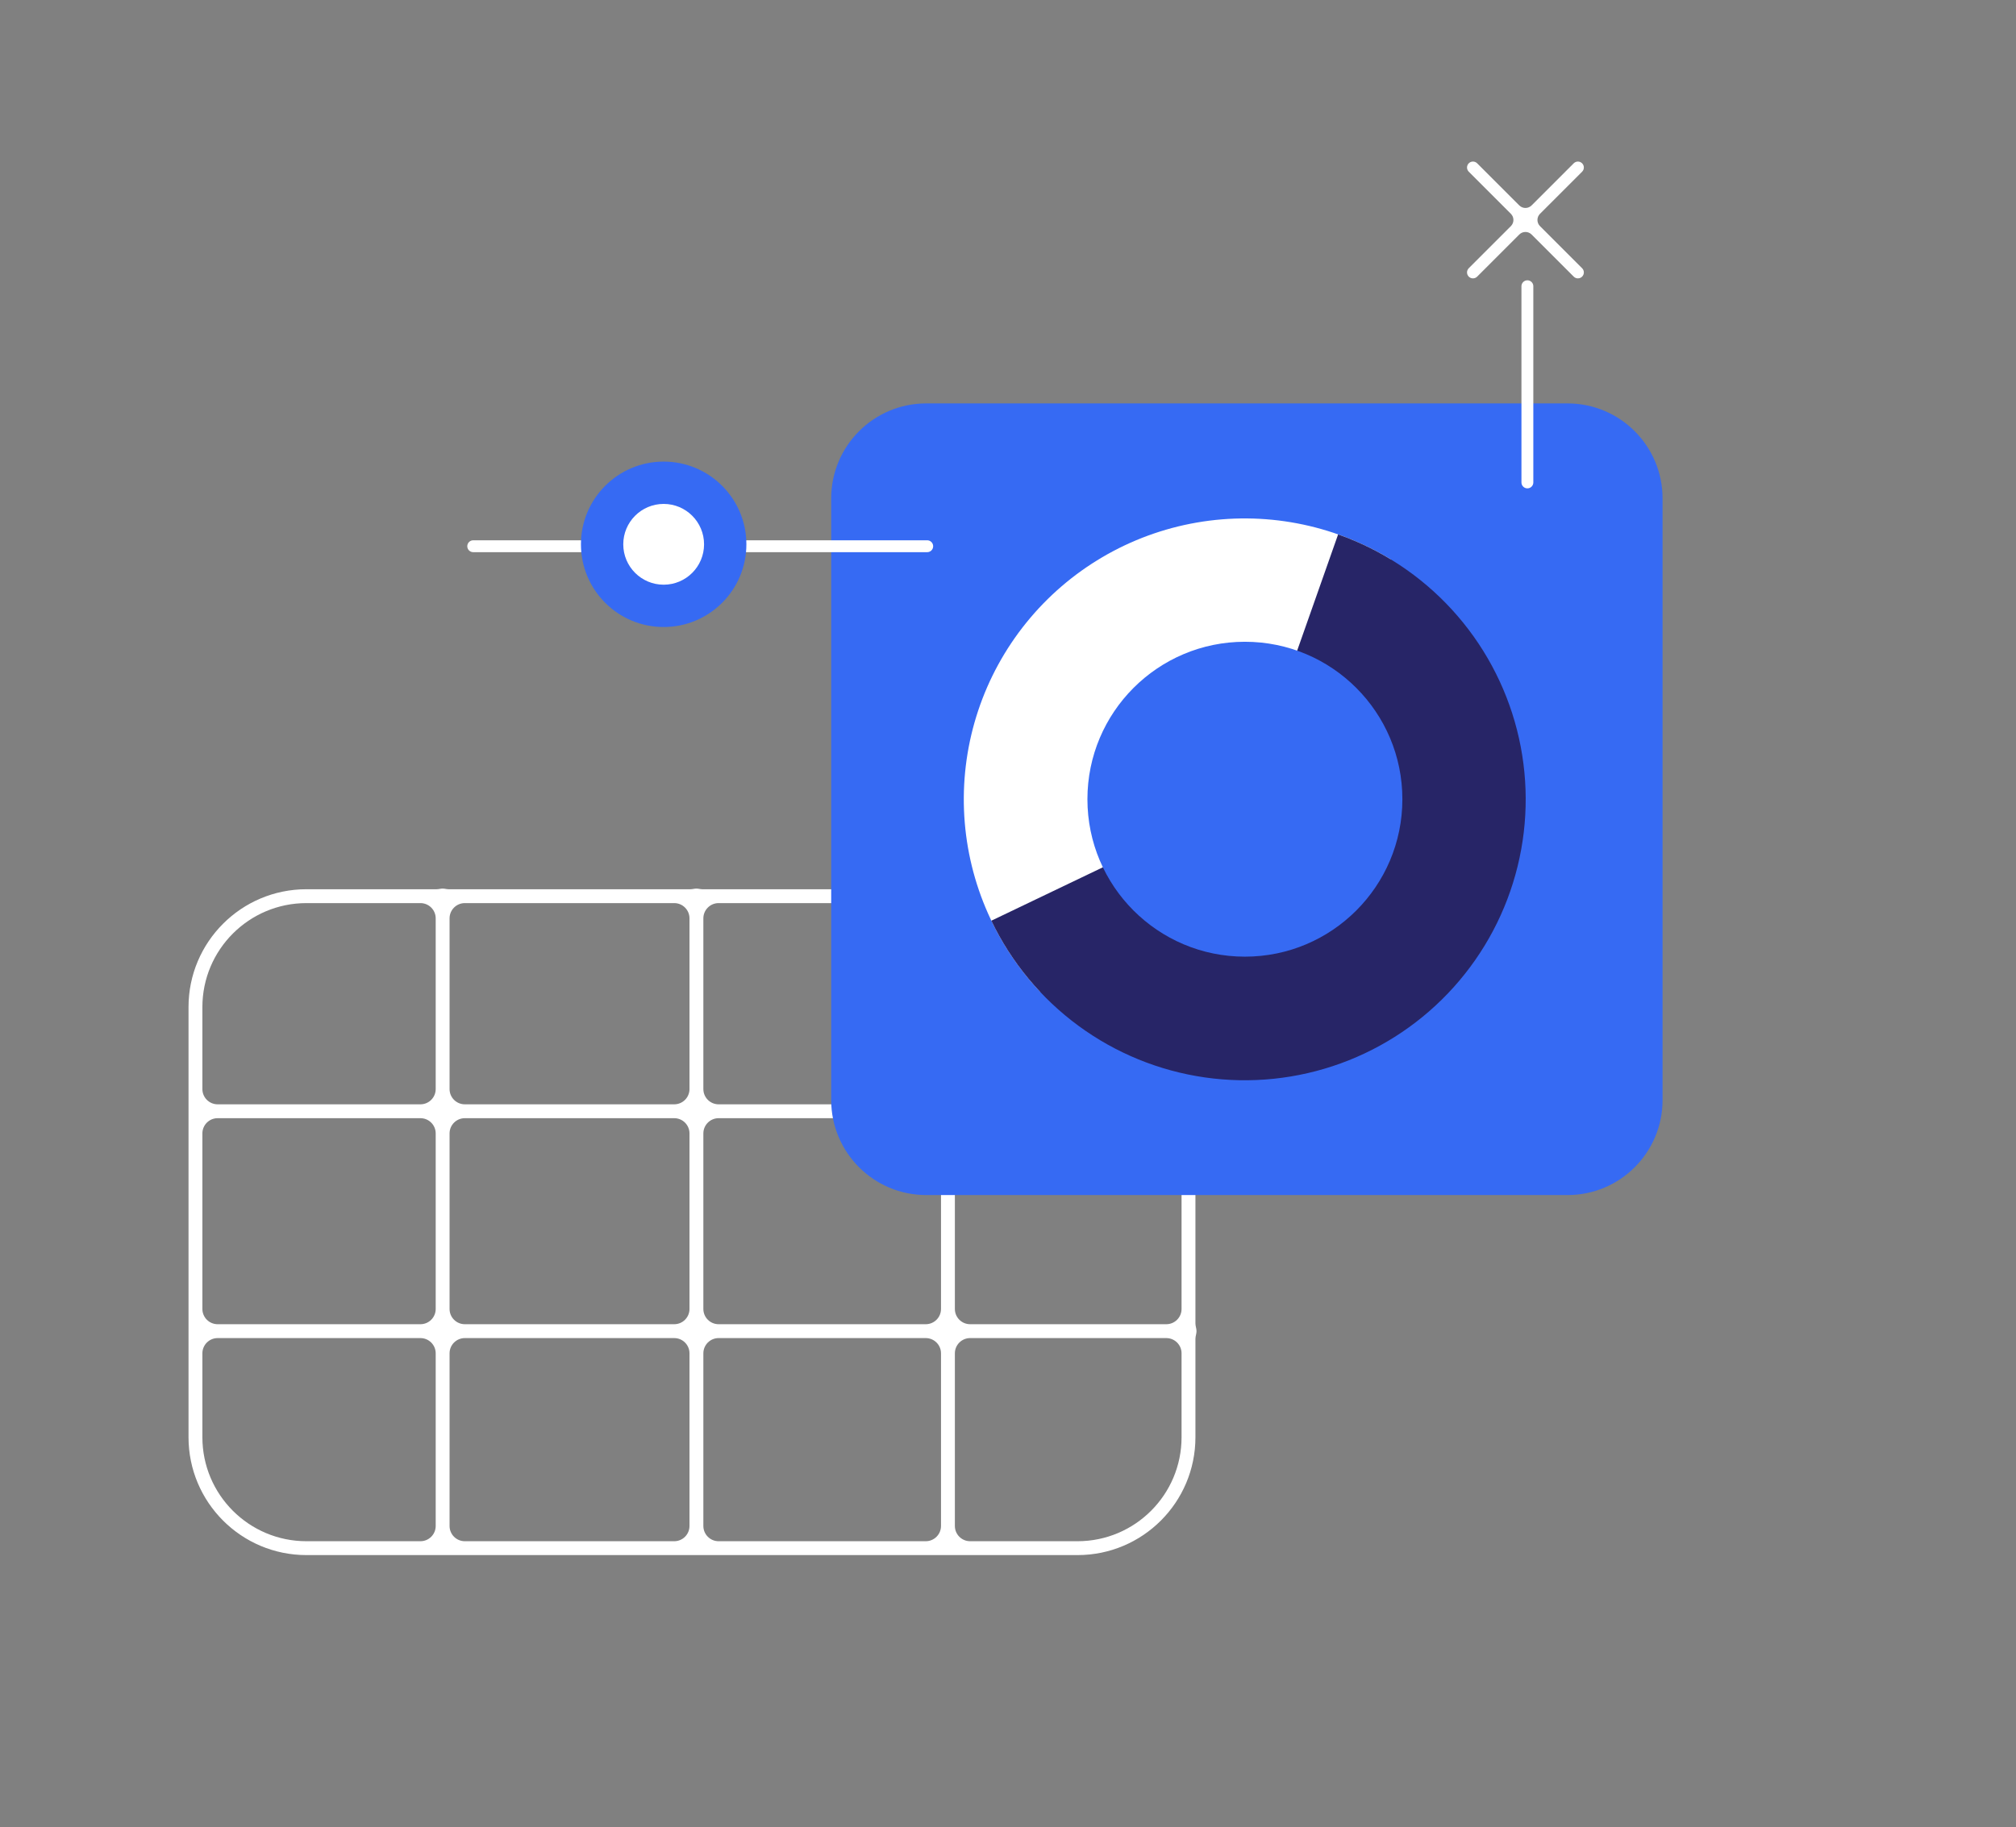
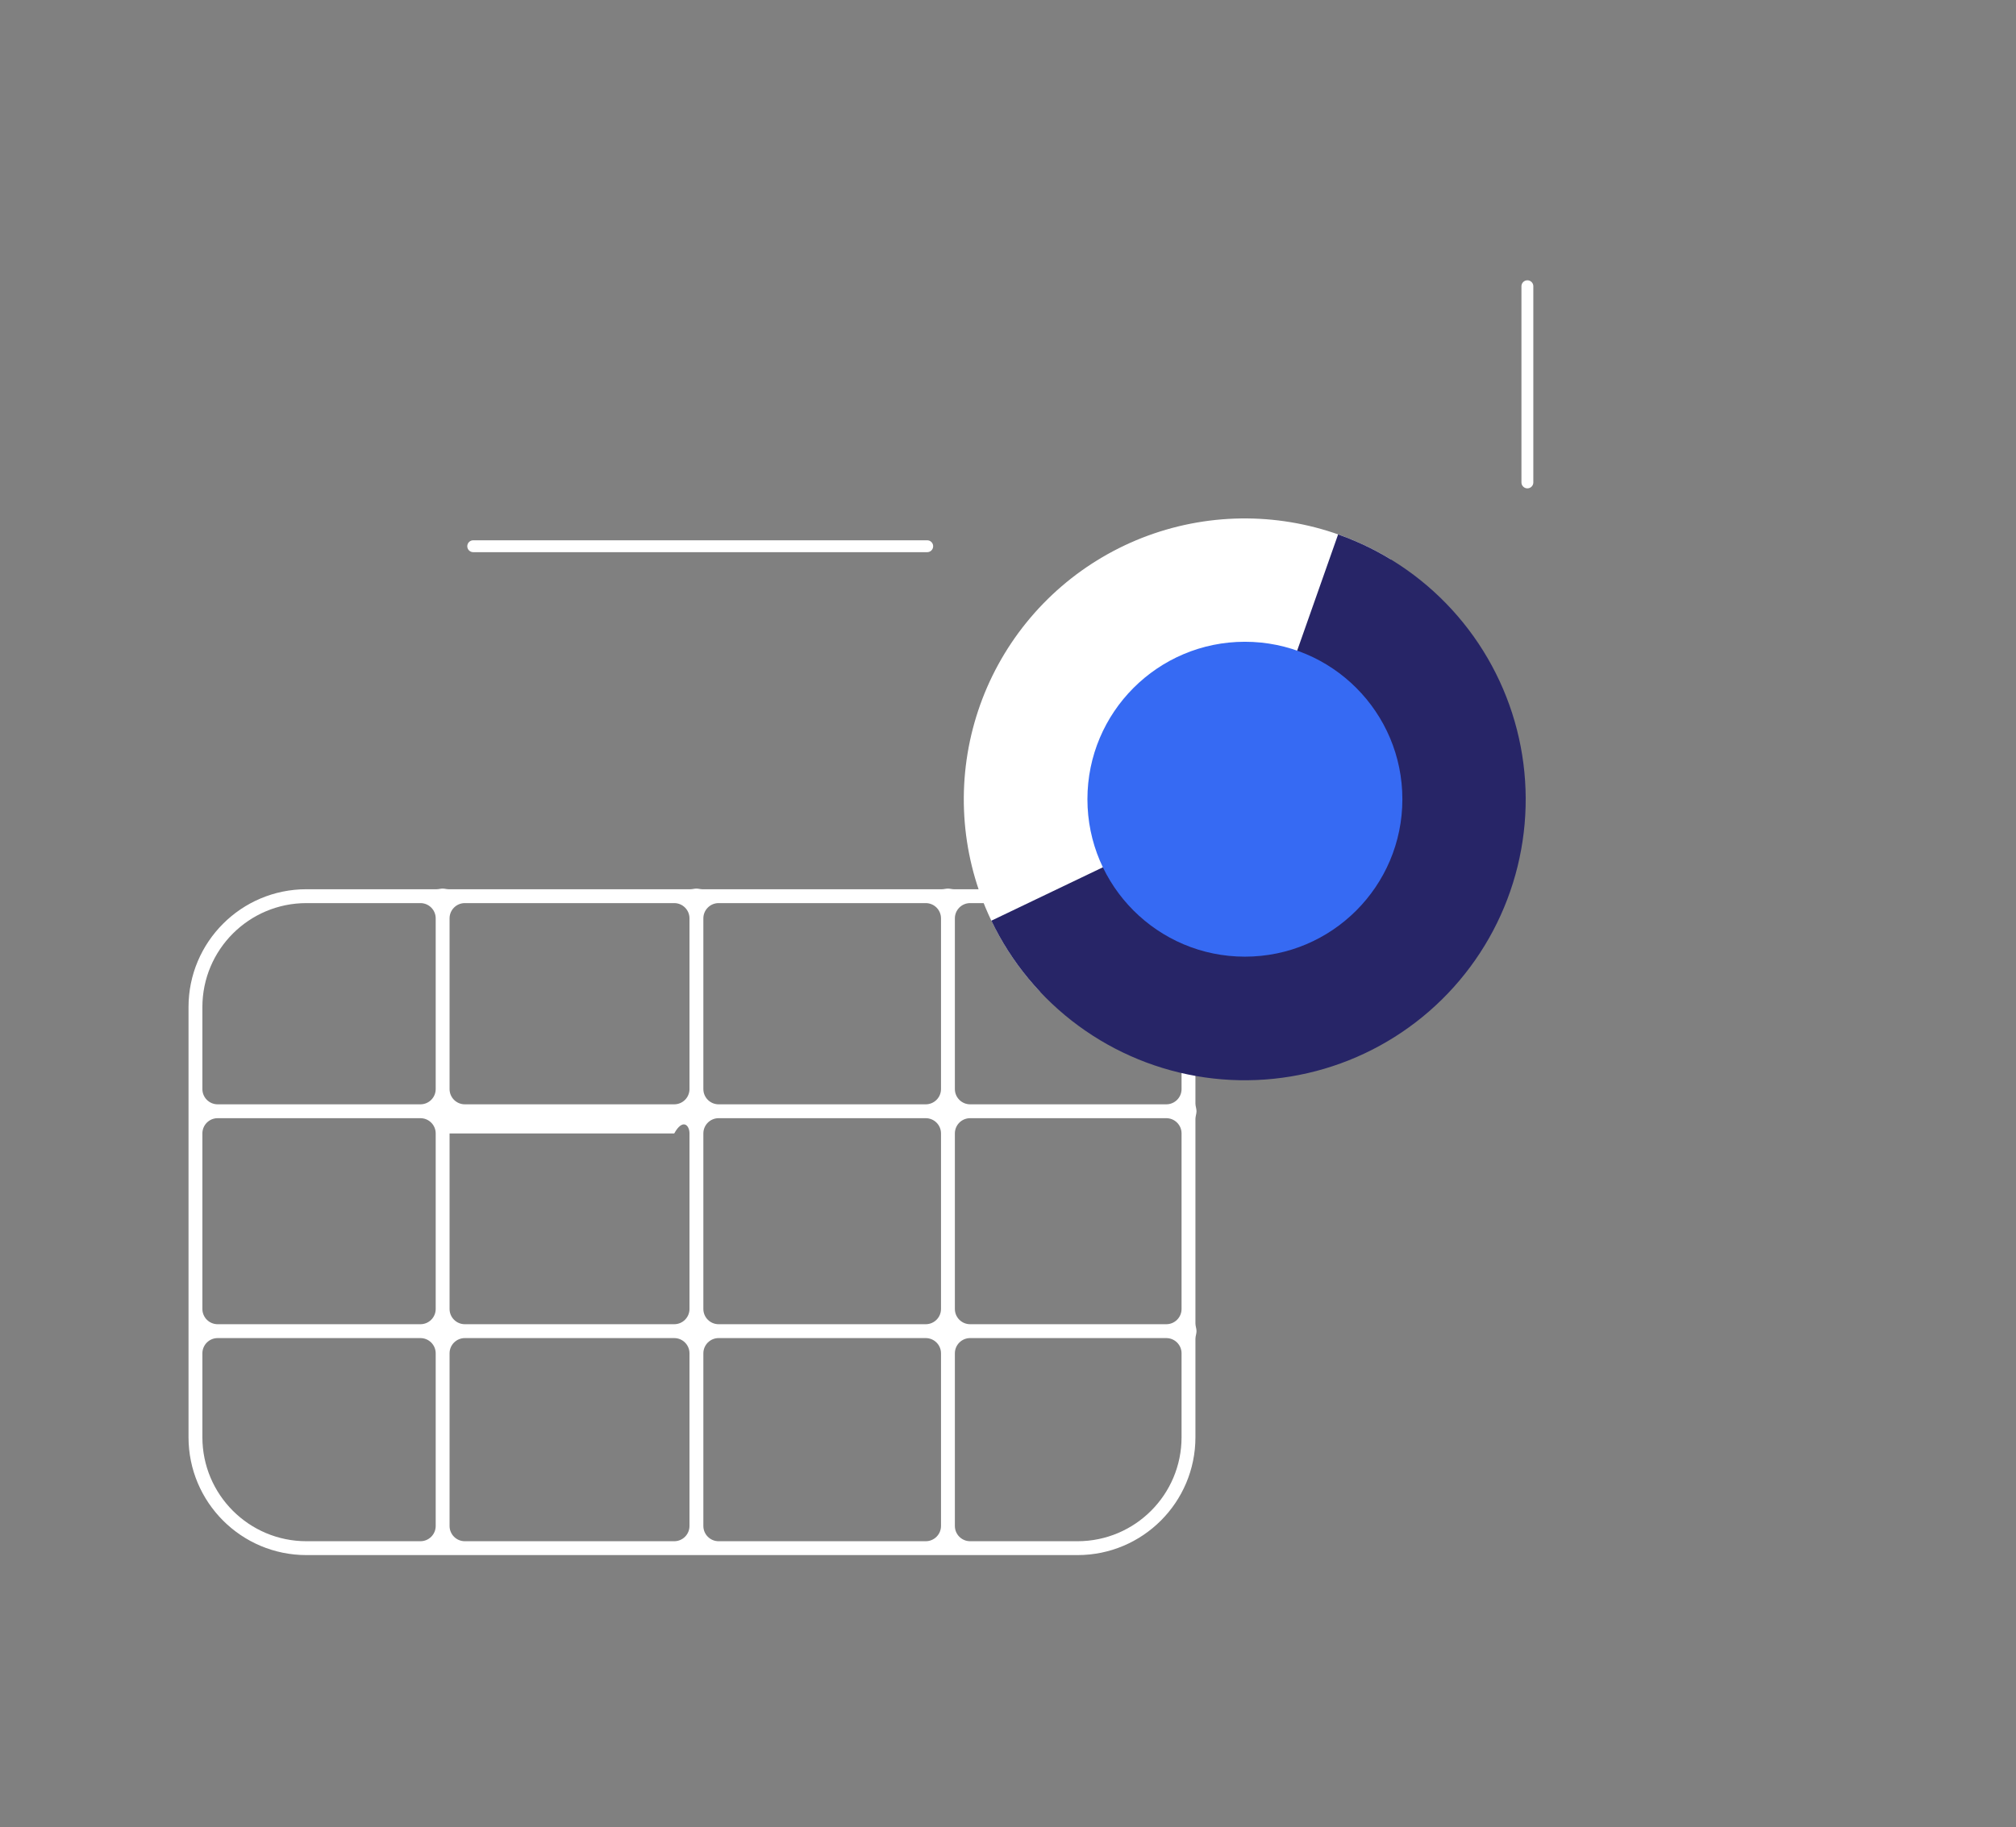
<svg xmlns="http://www.w3.org/2000/svg" width="524" height="475" viewBox="0 0 524 475" fill="none">
  <rect x="0" y="0" width="524" height="475" fill="#808080" stroke="none" />
-   <path fill-rule="evenodd" clip-rule="evenodd" d="M49 373.623C49 390.547 62.719 404.266 79.643 404.266H280.074C296.998 404.266 310.717 390.547 310.717 373.623V348.044C310.717 347.375 311 346.719 311 346.05C311 345.381 310.717 344.725 310.717 344.056V290.878C310.717 290.209 311 289.553 311 288.884C311 288.216 310.717 287.559 310.717 286.891V261.812C310.717 244.888 296.998 231.169 280.074 231.169H247.939C247.42 231.169 246.907 231 246.388 231C245.869 231 245.356 231.169 244.837 231.169H182.566C182.047 231.169 181.534 231 181.015 231C180.496 231 179.983 231.169 179.464 231.169H116.6C116.081 231.169 115.568 231 115.049 231C114.53 231 114.017 231.169 113.498 231.169H79.643C62.719 231.169 49 244.888 49 261.812V373.623ZM116.851 238.74C116.851 236.55 118.627 234.774 120.817 234.774H175.247C177.437 234.774 179.213 236.55 179.213 238.74V283.116C179.213 285.306 177.437 287.082 175.247 287.082H120.817C118.627 287.082 116.851 285.306 116.851 283.116V238.74ZM109.281 287.082C111.471 287.082 113.246 285.306 113.246 283.116V238.74C113.246 236.55 111.471 234.774 109.281 234.774H79.643C64.71 234.774 52.605 246.879 52.605 261.812V283.116C52.605 285.306 54.38 287.082 56.571 287.082H109.281ZM116.851 294.652C116.851 292.462 118.627 290.687 120.817 290.687H175.247C177.437 290.687 179.213 292.462 179.213 294.652V340.282C179.213 342.472 177.437 344.247 175.247 344.247H120.817C118.627 344.247 116.851 342.472 116.851 340.282L116.851 294.652ZM109.281 344.247C111.471 344.247 113.246 342.472 113.246 340.282L113.246 294.652C113.246 292.462 111.471 290.687 109.281 290.687H56.571C54.38 290.687 52.605 292.462 52.605 294.652V340.282C52.605 342.472 54.38 344.247 56.571 344.247H109.281ZM116.851 351.818C116.851 349.628 118.627 347.853 120.817 347.853H175.247C177.437 347.853 179.213 349.628 179.213 351.818V396.695C179.213 398.886 177.437 400.661 175.247 400.661H120.817C118.627 400.661 116.851 398.886 116.851 396.695V351.818ZM109.281 400.661C111.471 400.661 113.246 398.886 113.246 396.695V351.818C113.246 349.628 111.471 347.853 109.281 347.853H56.571C54.38 347.853 52.605 349.628 52.605 351.818V373.623C52.605 388.556 64.71 400.661 79.643 400.661H109.281ZM280.074 234.774H252.156C249.966 234.774 248.191 236.55 248.191 238.74V283.116C248.191 285.306 249.966 287.082 252.156 287.082H303.147C305.337 287.082 307.112 285.306 307.112 283.116V261.812C307.112 246.879 295.007 234.774 280.074 234.774ZM307.112 294.652C307.112 292.462 305.337 290.687 303.147 290.687H252.156C249.966 290.687 248.191 292.462 248.191 294.652V340.282C248.191 342.472 249.966 344.247 252.156 344.247H303.147C305.337 344.247 307.112 342.472 307.112 340.282V294.652ZM240.62 290.687C242.81 290.687 244.586 292.462 244.586 294.652V340.282C244.586 342.472 242.81 344.247 240.62 344.247H186.783C184.593 344.247 182.818 342.472 182.818 340.282V294.652C182.818 292.462 184.593 290.687 186.783 290.687H240.62ZM307.112 351.818C307.112 349.628 305.337 347.853 303.147 347.853H252.156C249.966 347.853 248.191 349.628 248.191 351.818V396.695C248.191 398.886 249.966 400.661 252.156 400.661H280.074C295.007 400.661 307.112 388.556 307.112 373.623V351.818ZM240.62 347.853C242.81 347.853 244.586 349.628 244.586 351.818V396.695C244.586 398.886 242.81 400.661 240.62 400.661H186.783C184.593 400.661 182.818 398.886 182.818 396.695V351.818C182.818 349.628 184.593 347.853 186.783 347.853H240.62ZM240.62 234.774C242.81 234.774 244.586 236.55 244.586 238.74V283.116C244.586 285.306 242.81 287.082 240.62 287.082H186.783C184.593 287.082 182.818 285.306 182.818 283.116V238.74C182.818 236.55 184.593 234.774 186.783 234.774H240.62Z" fill="white" />
-   <path d="M432.134 285.976C432.134 299.615 421.078 310.672 407.438 310.672H240.741C227.102 310.672 216.045 299.615 216.045 285.976V269.555V129.568C216.045 115.929 227.102 104.872 240.741 104.872H407.438C421.078 104.872 432.134 115.929 432.134 129.568V285.976Z" fill="#366AF3" />
+   <path fill-rule="evenodd" clip-rule="evenodd" d="M49 373.623C49 390.547 62.719 404.266 79.643 404.266H280.074C296.998 404.266 310.717 390.547 310.717 373.623V348.044C310.717 347.375 311 346.719 311 346.05C311 345.381 310.717 344.725 310.717 344.056V290.878C310.717 290.209 311 289.553 311 288.884C311 288.216 310.717 287.559 310.717 286.891V261.812C310.717 244.888 296.998 231.169 280.074 231.169H247.939C247.42 231.169 246.907 231 246.388 231C245.869 231 245.356 231.169 244.837 231.169H182.566C182.047 231.169 181.534 231 181.015 231C180.496 231 179.983 231.169 179.464 231.169H116.6C116.081 231.169 115.568 231 115.049 231C114.53 231 114.017 231.169 113.498 231.169H79.643C62.719 231.169 49 244.888 49 261.812V373.623ZM116.851 238.74C116.851 236.55 118.627 234.774 120.817 234.774H175.247C177.437 234.774 179.213 236.55 179.213 238.74V283.116C179.213 285.306 177.437 287.082 175.247 287.082H120.817C118.627 287.082 116.851 285.306 116.851 283.116V238.74ZM109.281 287.082C111.471 287.082 113.246 285.306 113.246 283.116V238.74C113.246 236.55 111.471 234.774 109.281 234.774H79.643C64.71 234.774 52.605 246.879 52.605 261.812V283.116C52.605 285.306 54.38 287.082 56.571 287.082H109.281ZM116.851 294.652H175.247C177.437 290.687 179.213 292.462 179.213 294.652V340.282C179.213 342.472 177.437 344.247 175.247 344.247H120.817C118.627 344.247 116.851 342.472 116.851 340.282L116.851 294.652ZM109.281 344.247C111.471 344.247 113.246 342.472 113.246 340.282L113.246 294.652C113.246 292.462 111.471 290.687 109.281 290.687H56.571C54.38 290.687 52.605 292.462 52.605 294.652V340.282C52.605 342.472 54.38 344.247 56.571 344.247H109.281ZM116.851 351.818C116.851 349.628 118.627 347.853 120.817 347.853H175.247C177.437 347.853 179.213 349.628 179.213 351.818V396.695C179.213 398.886 177.437 400.661 175.247 400.661H120.817C118.627 400.661 116.851 398.886 116.851 396.695V351.818ZM109.281 400.661C111.471 400.661 113.246 398.886 113.246 396.695V351.818C113.246 349.628 111.471 347.853 109.281 347.853H56.571C54.38 347.853 52.605 349.628 52.605 351.818V373.623C52.605 388.556 64.71 400.661 79.643 400.661H109.281ZM280.074 234.774H252.156C249.966 234.774 248.191 236.55 248.191 238.74V283.116C248.191 285.306 249.966 287.082 252.156 287.082H303.147C305.337 287.082 307.112 285.306 307.112 283.116V261.812C307.112 246.879 295.007 234.774 280.074 234.774ZM307.112 294.652C307.112 292.462 305.337 290.687 303.147 290.687H252.156C249.966 290.687 248.191 292.462 248.191 294.652V340.282C248.191 342.472 249.966 344.247 252.156 344.247H303.147C305.337 344.247 307.112 342.472 307.112 340.282V294.652ZM240.62 290.687C242.81 290.687 244.586 292.462 244.586 294.652V340.282C244.586 342.472 242.81 344.247 240.62 344.247H186.783C184.593 344.247 182.818 342.472 182.818 340.282V294.652C182.818 292.462 184.593 290.687 186.783 290.687H240.62ZM307.112 351.818C307.112 349.628 305.337 347.853 303.147 347.853H252.156C249.966 347.853 248.191 349.628 248.191 351.818V396.695C248.191 398.886 249.966 400.661 252.156 400.661H280.074C295.007 400.661 307.112 388.556 307.112 373.623V351.818ZM240.62 347.853C242.81 347.853 244.586 349.628 244.586 351.818V396.695C244.586 398.886 242.81 400.661 240.62 400.661H186.783C184.593 400.661 182.818 398.886 182.818 396.695V351.818C182.818 349.628 184.593 347.853 186.783 347.853H240.62ZM240.62 234.774C242.81 234.774 244.586 236.55 244.586 238.74V283.116C244.586 285.306 242.81 287.082 240.62 287.082H186.783C184.593 287.082 182.818 285.306 182.818 283.116V238.74C182.818 236.55 184.593 234.774 186.783 234.774H240.62Z" fill="white" />
  <path d="M361.485 145.407C346.383 136.222 328.463 132.826 311.048 135.848C293.633 138.871 277.906 148.108 266.783 161.844C255.66 175.581 249.897 192.886 250.562 210.549C251.228 228.212 258.277 245.034 270.402 257.894L323.537 207.799L361.485 145.407Z" fill="white" />
  <path d="M257.673 239.347C262.86 250.178 270.638 259.563 280.319 266.67C289.999 273.777 301.283 278.387 313.171 280.091C325.059 281.796 337.183 280.542 348.471 276.441C359.758 272.341 369.86 265.52 377.882 256.582C385.903 247.645 391.597 236.867 394.458 225.204C397.32 213.541 397.261 201.352 394.286 189.717C391.312 178.082 385.514 167.36 377.406 158.501C369.298 149.642 359.13 142.919 347.803 138.928L323.535 207.804L257.673 239.347Z" fill="#272567" />
  <circle cx="40.931" cy="40.931" r="40.931" transform="matrix(1 0 0 -1 282.644 248.697)" fill="#366AF3" />
  <path d="M396.999 125.411L396.999 74.411" stroke="white" stroke-width="3.087" stroke-linecap="round" />
-   <path fill-rule="evenodd" clip-rule="evenodd" d="M409.04 71.913C409.643 72.516 410.62 72.516 411.223 71.913C411.826 71.31 411.826 70.333 411.223 69.73L400.276 58.783C399.392 57.899 399.392 56.466 400.276 55.582L411.223 44.635C411.826 44.033 411.826 43.055 411.223 42.453C410.62 41.85 409.643 41.85 409.04 42.453L398.094 53.399C397.21 54.283 395.776 54.283 394.892 53.399L383.945 42.452C383.342 41.849 382.365 41.849 381.762 42.452C381.16 43.055 381.16 44.032 381.762 44.635L392.709 55.582C393.593 56.466 393.593 57.899 392.709 58.783L381.762 69.73C381.16 70.333 381.16 71.31 381.762 71.913C382.365 72.516 383.342 72.516 383.945 71.913L394.892 60.966C395.776 60.082 397.21 60.082 398.094 60.966L409.04 71.913Z" fill="white" />
  <path d="M241 142L123 142" stroke="white" stroke-width="3.087" stroke-linecap="round" />
-   <circle cx="172.5" cy="141.5" r="21.5" transform="rotate(90 172.5 141.5)" fill="#366AF3" />
-   <circle cx="172.5" cy="141.5" r="10.5" transform="rotate(90 172.5 141.5)" fill="white" />
</svg>